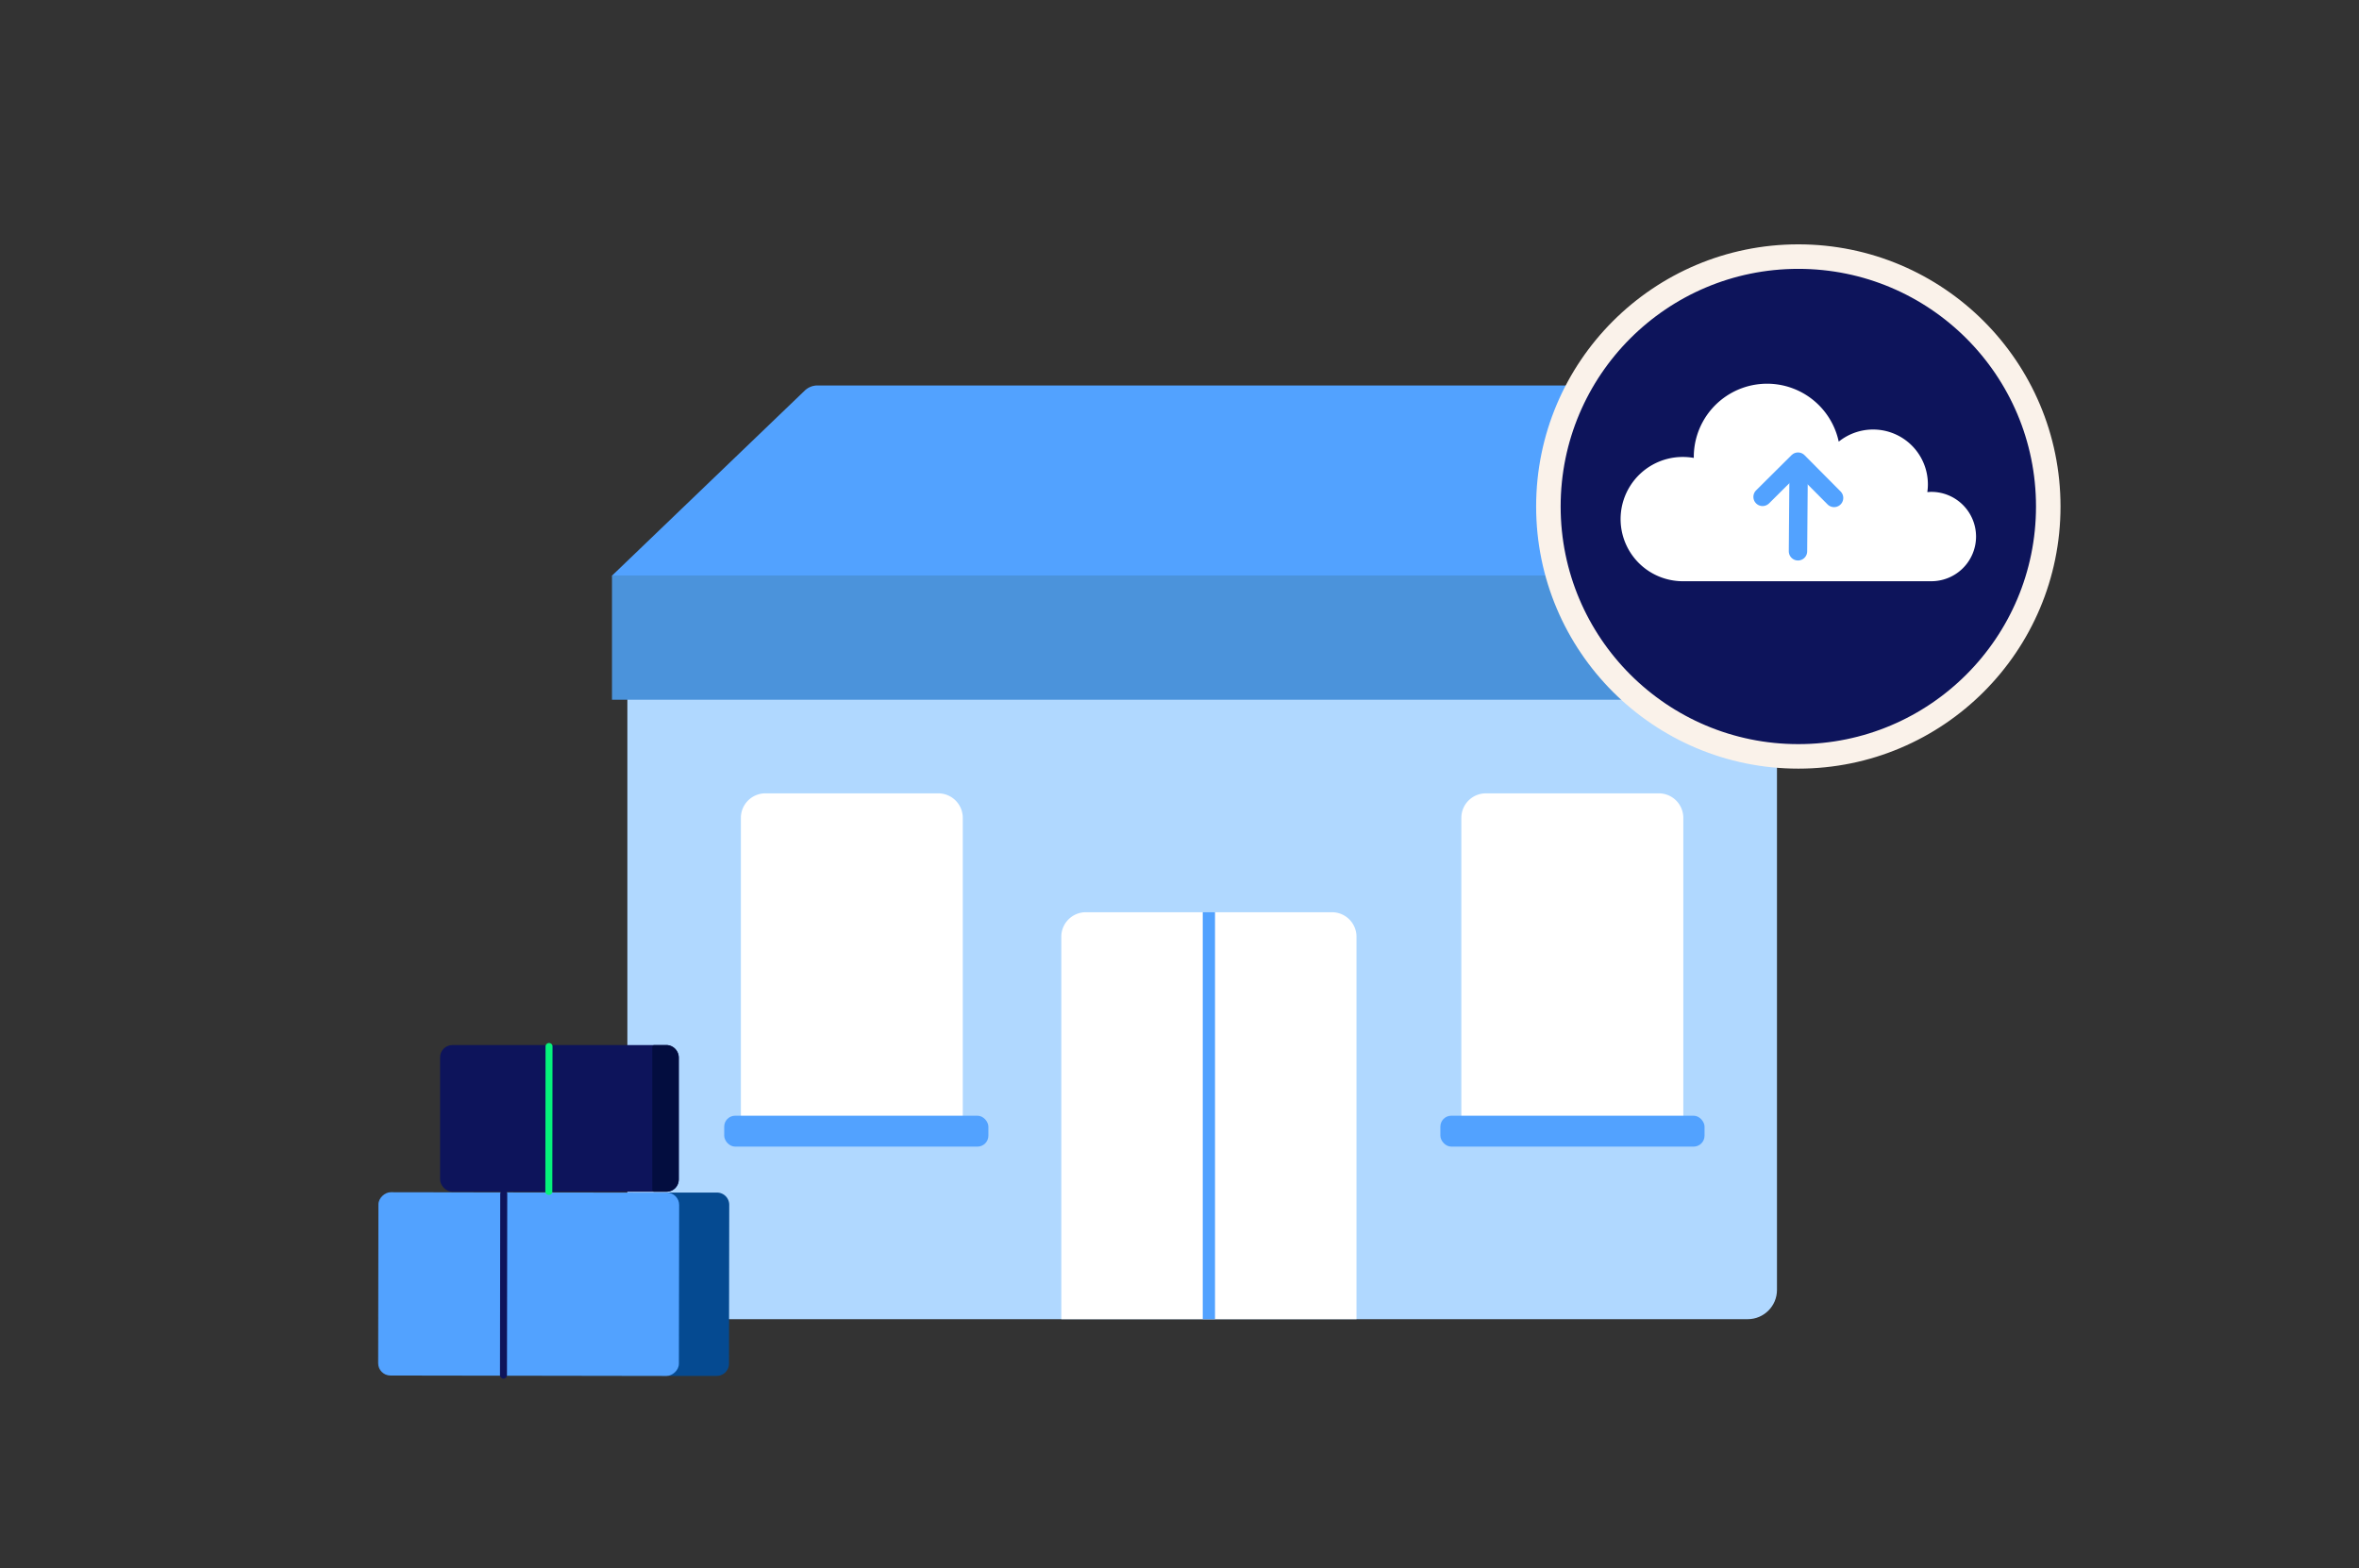
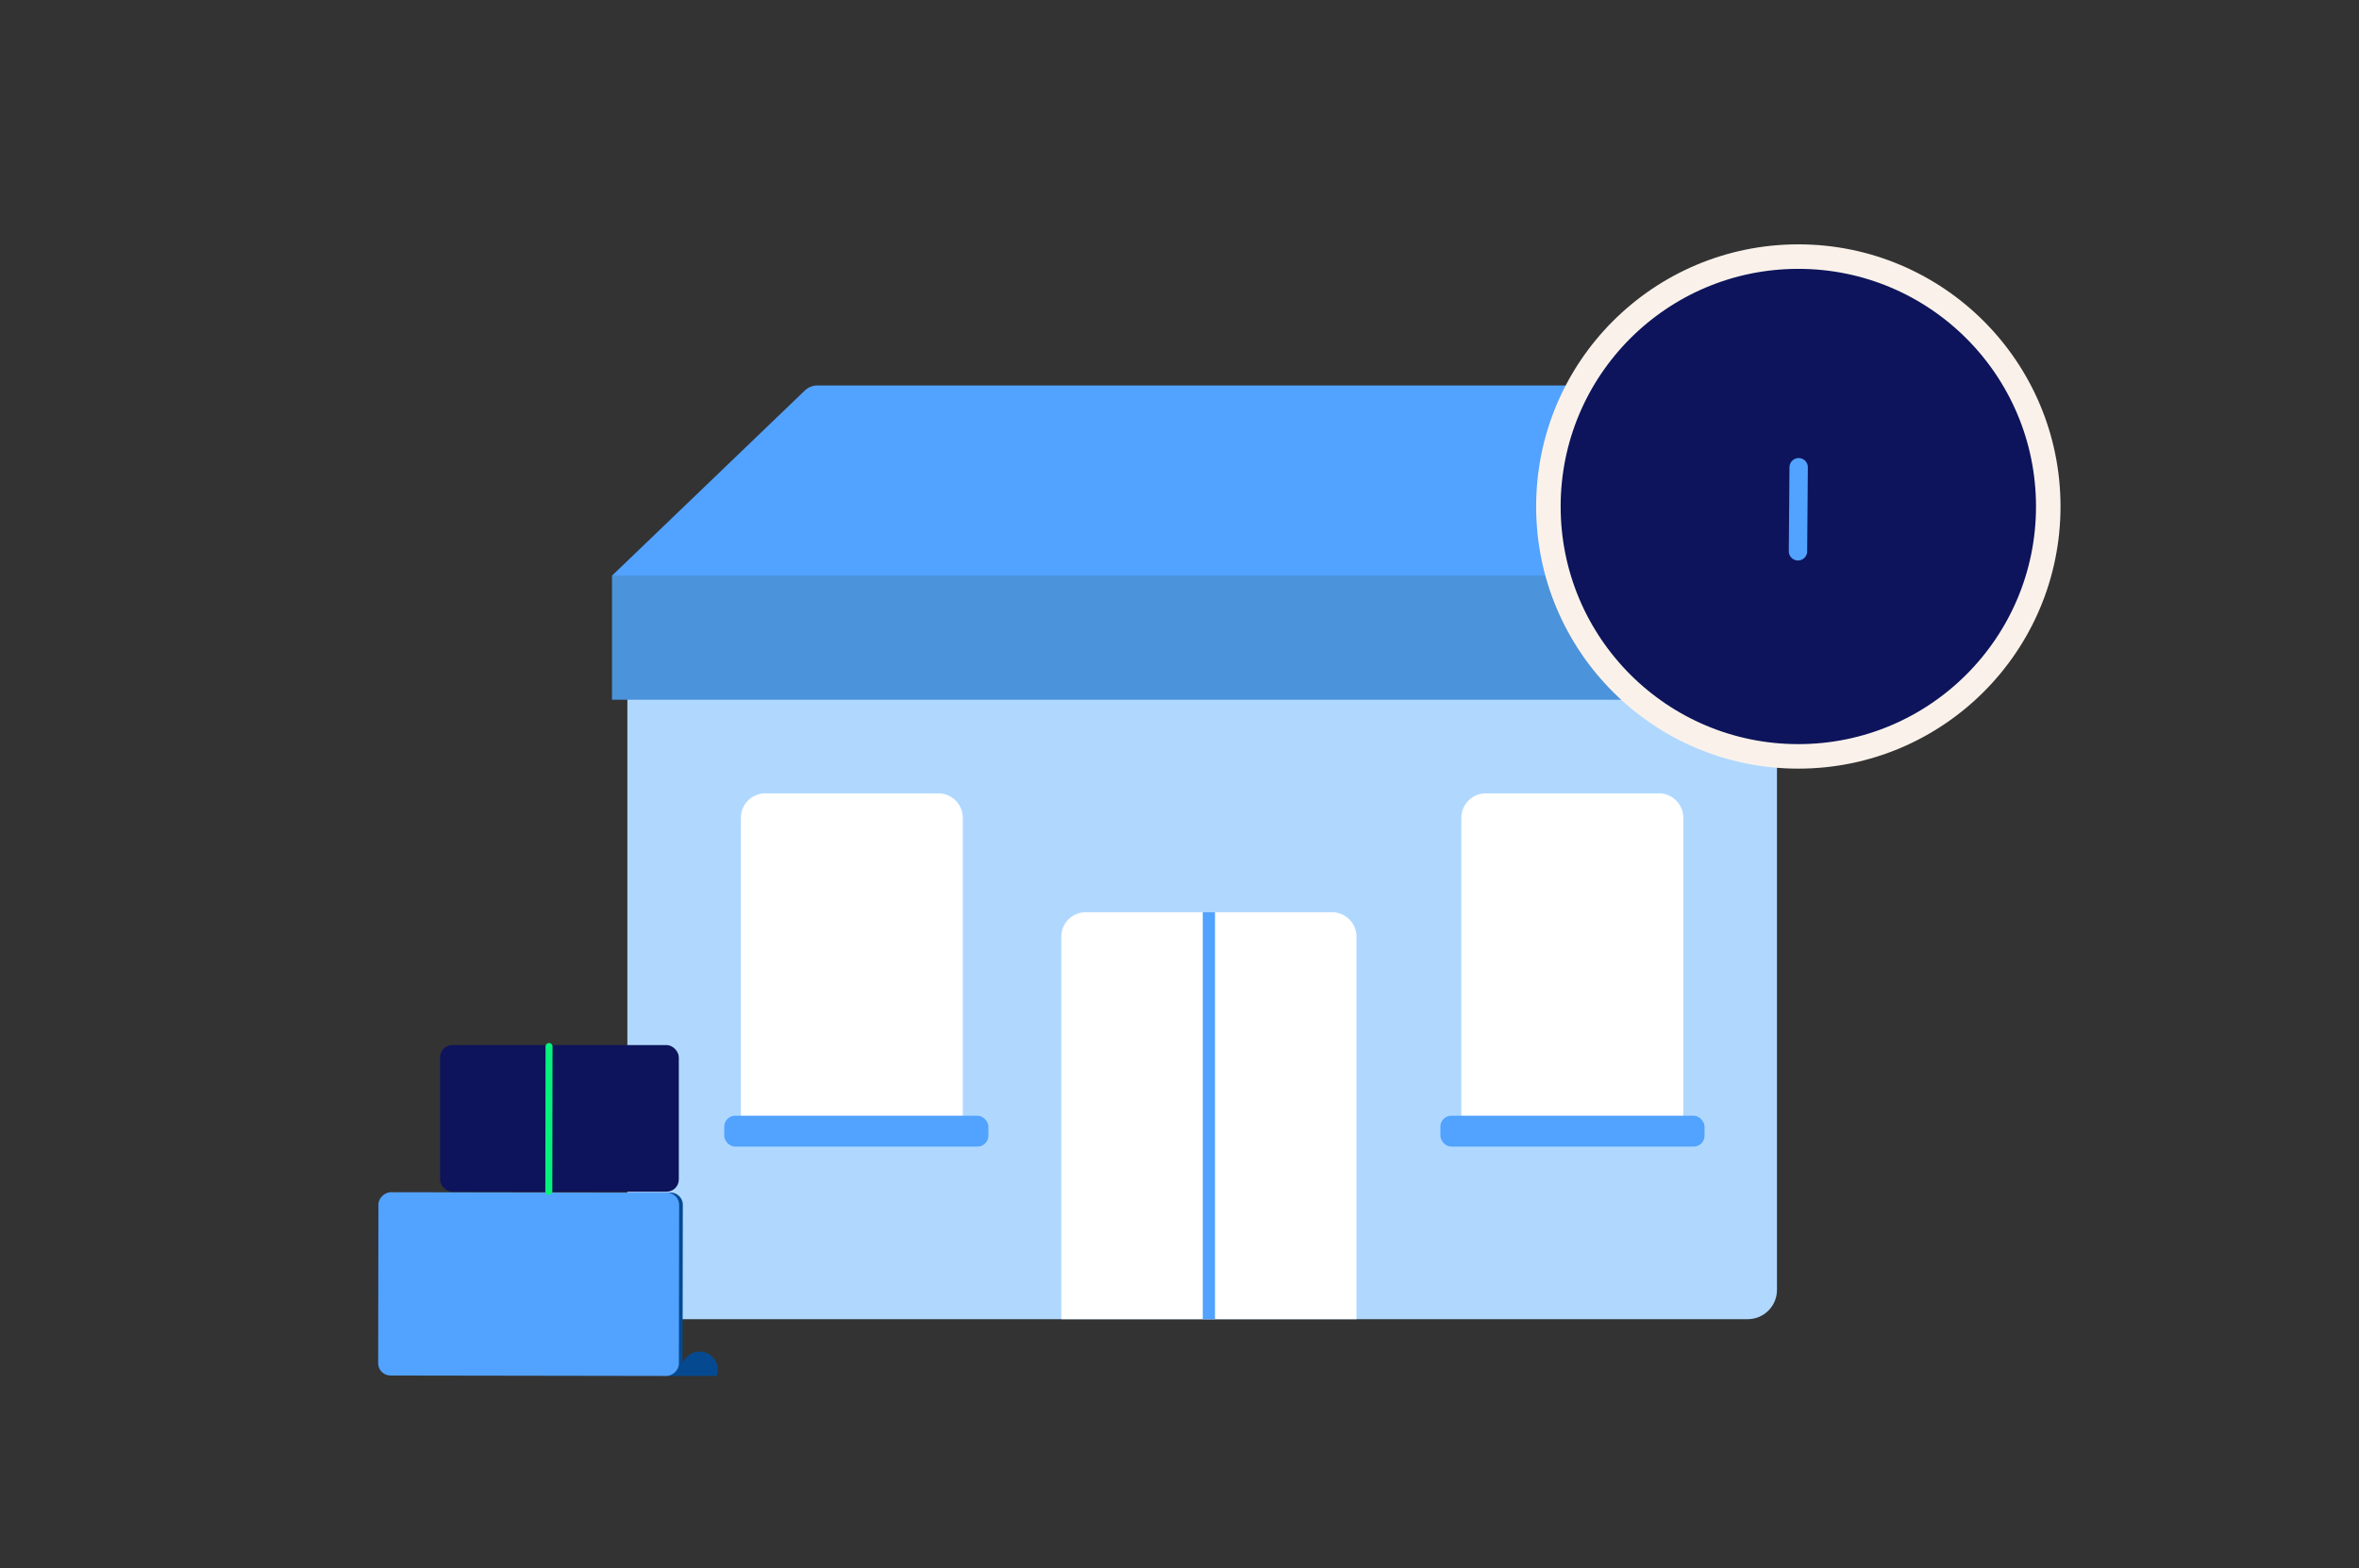
<svg xmlns="http://www.w3.org/2000/svg" viewBox="0 0 770 512">
  <rect x="0" y="0" width="770" height="512" fill="#333333" stroke="none" />
  <defs>
    <style>.cls-1{fill:#b0d8ff;}.cls-2{fill:#4b93db;}.cls-3{fill:#52a2ff;}.cls-4{fill:#fff;}.cls-12,.cls-5{fill:none;stroke:#52a2ff;}.cls-11,.cls-5{stroke-miterlimit:10;}.cls-5{stroke-width:4px;}.cls-6{fill:#054a91;}.cls-11,.cls-7{fill:#0d145b;}.cls-8{fill:#030d3f;}.cls-9{fill:#06f27b;}.cls-10{fill:#0e145b;}.cls-11{stroke:#faf2ea;stroke-width:8px;}.cls-12{stroke-linecap:round;stroke-linejoin:round;stroke-width:6px;}</style>
  </defs>
  <g id="Store_front" data-name="Store front">
    <rect class="cls-1" x="204.78" y="183.74" width="375.24" height="246.92" rx="9.54" />
    <path class="cls-2" d="M520.8,188h63.72a.48.48,0,0,1,.49.49A32.11,32.11,0,0,1,520.8,188Z" />
    <path class="cls-3" d="M585,188H199.82a.07.07,0,0,1,0-.12l62.86-60.37a6,6,0,0,1,4.15-1.67H517.3a6,6,0,0,1,4.13,1.65L585,187.88A.07.07,0,0,1,585,188Z" />
    <path class="cls-4" d="M354.41,297.81h80.36a8,8,0,0,1,8,8V430.67a0,0,0,0,1,0,0H346.42a0,0,0,0,1,0,0V305.8A8,8,0,0,1,354.41,297.81Z" />
    <path class="cls-4" d="M249.83,259h56.43a8,8,0,0,1,8,8V372.1a0,0,0,0,1,0,0H241.83a0,0,0,0,1,0,0V267A8,8,0,0,1,249.83,259Z" />
    <path class="cls-4" d="M485,259h56.45a8,8,0,0,1,8,8V372a.15.15,0,0,1-.15.15H477.19A.15.15,0,0,1,477,372V267A8,8,0,0,1,485,259Z" />
    <rect class="cls-3" x="236.39" y="364.24" width="86.23" height="10.09" rx="3.57" />
    <rect class="cls-3" x="470.15" y="364.24" width="86.23" height="10.09" rx="3.57" />
    <line class="cls-5" x1="394.59" y1="430.67" x2="394.59" y2="297.81" />
-     <path class="cls-6" d="M233.94,449.18l-15.15,0a3.34,3.34,0,0,1-3.33-3.34l.08-53.17a3.34,3.34,0,0,1,3.34-3.34l15.15,0a4,4,0,0,1,4,4l-.08,51.85A4,4,0,0,1,233.94,449.18Z" />
+     <path class="cls-6" d="M233.94,449.18l-15.15,0a3.34,3.34,0,0,1-3.33-3.34l.08-53.17a3.34,3.34,0,0,1,3.34-3.34a4,4,0,0,1,4,4l-.08,51.85A4,4,0,0,1,233.94,449.18Z" />
    <rect class="cls-3" x="142.62" y="370.09" width="59.84" height="98.16" rx="4" transform="translate(-246.88 591.09) rotate(-89.91)" />
    <rect class="cls-7" x="143.65" y="341.18" width="77.92" height="47.88" rx="4" />
-     <path class="cls-8" d="M213.54,341.18h4a4,4,0,0,1,4,4v39.89a4,4,0,0,1-4,4h-4a.62.62,0,0,1-.62-.62V341.8a.62.62,0,0,1,.62-.62Z" />
    <path class="cls-9" d="M179,390.08a1.08,1.08,0,0,1-1-1l.07-47.53a1.15,1.15,0,0,1,2.28-.07l-.07,47.67A1.08,1.08,0,0,1,179,390.08Z" />
-     <path class="cls-10" d="M164.2,450.06a1.25,1.25,0,0,1-1-1.3l.08-58.91a1.26,1.26,0,0,1,1.05-1.29,1.17,1.17,0,0,1,1.24,1.21l-.09,59.08A1.18,1.18,0,0,1,164.2,450.06Z" />
    <rect class="cls-2" x="199.76" y="187.88" width="387.23" height="40.56" />
    <circle class="cls-11" cx="586.99" cy="165.35" r="81.58" />
-     <path class="cls-4" d="M645,175.16a14.58,14.58,0,0,1-13.3,14.53q-.64.06-1.29.06H549.3a19.48,19.48,0,0,1-2.66-.18,20.28,20.28,0,0,1,2.66-40.39,21,21,0,0,1,3.57.31c0-.11,0-.2,0-.31a23.92,23.92,0,0,1,47.31-5,17.88,17.88,0,0,1,29.1,13.93,16.39,16.39,0,0,1-.19,2.53c.43,0,.86-.06,1.3-.06A14.6,14.6,0,0,1,645,175.16Z" />
-     <path id="Path_31102" data-name="Path 31102" class="cls-12" d="M575.32,162.21l11.57-11.5,11.77,11.85" />
    <line id="Line_8684" data-name="Line 8684" class="cls-12" x1="586.88" y1="179.98" x2="587.1" y2="152.54" />
  </g>
</svg>